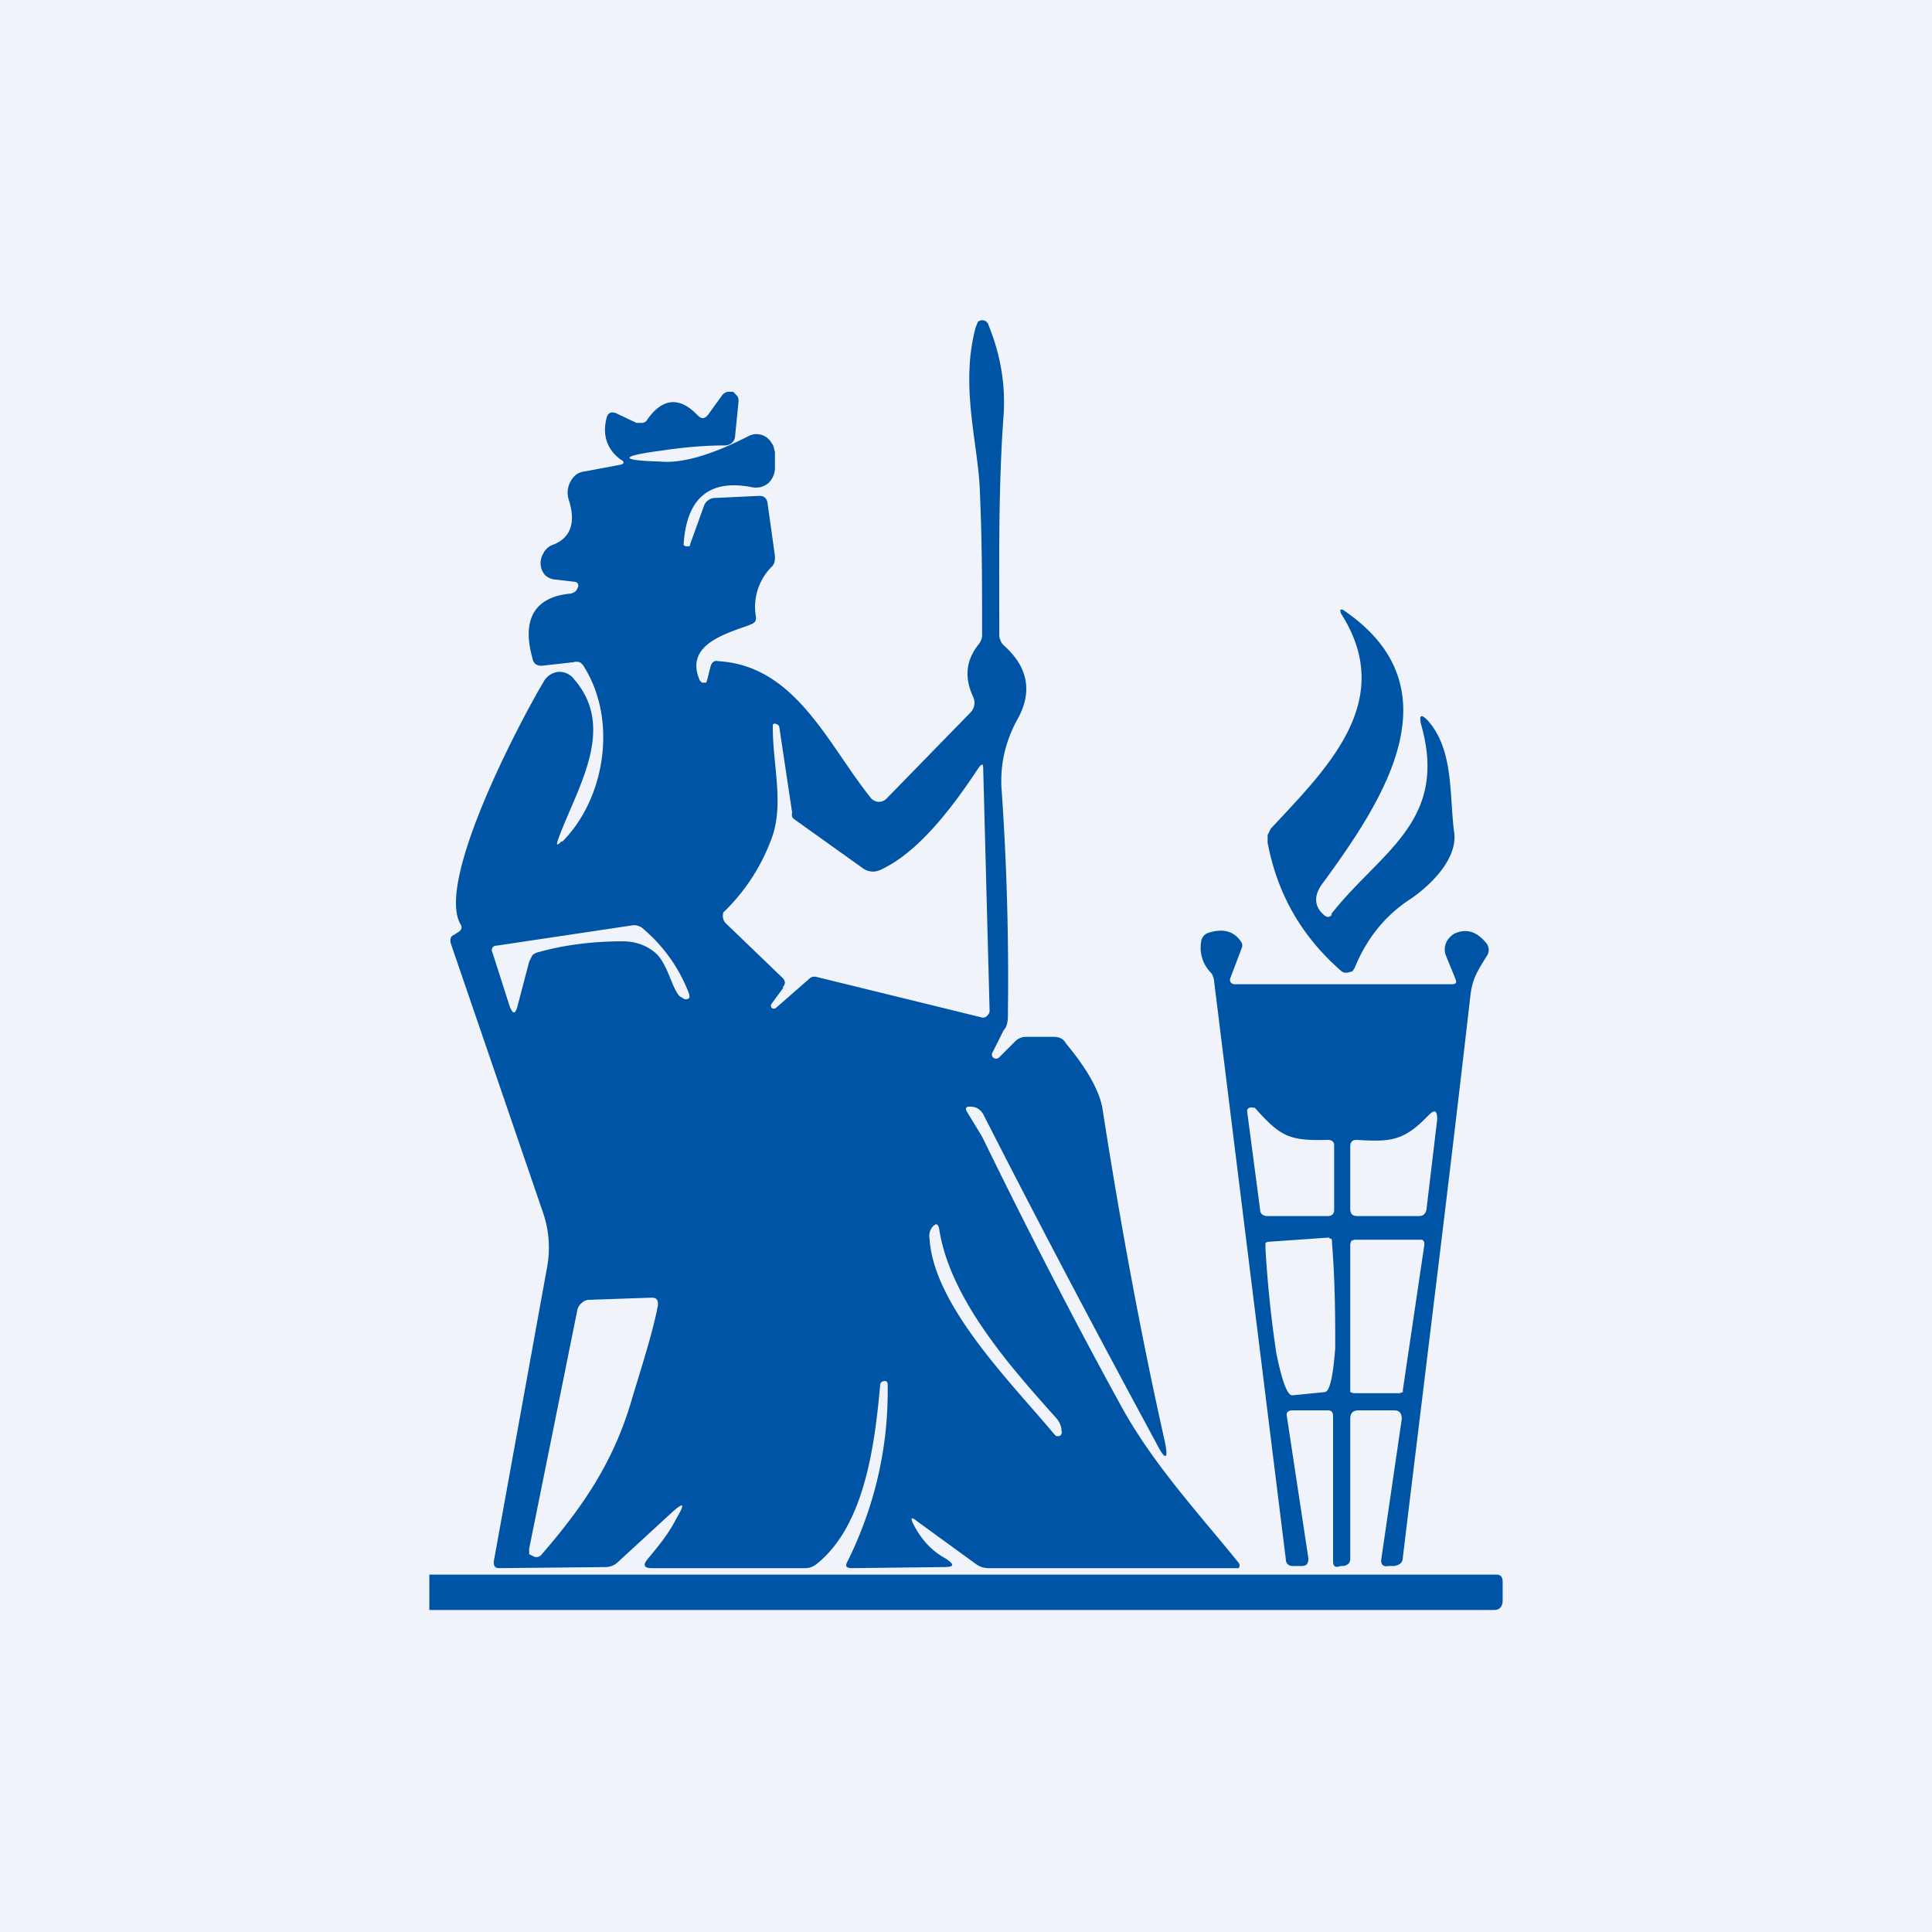
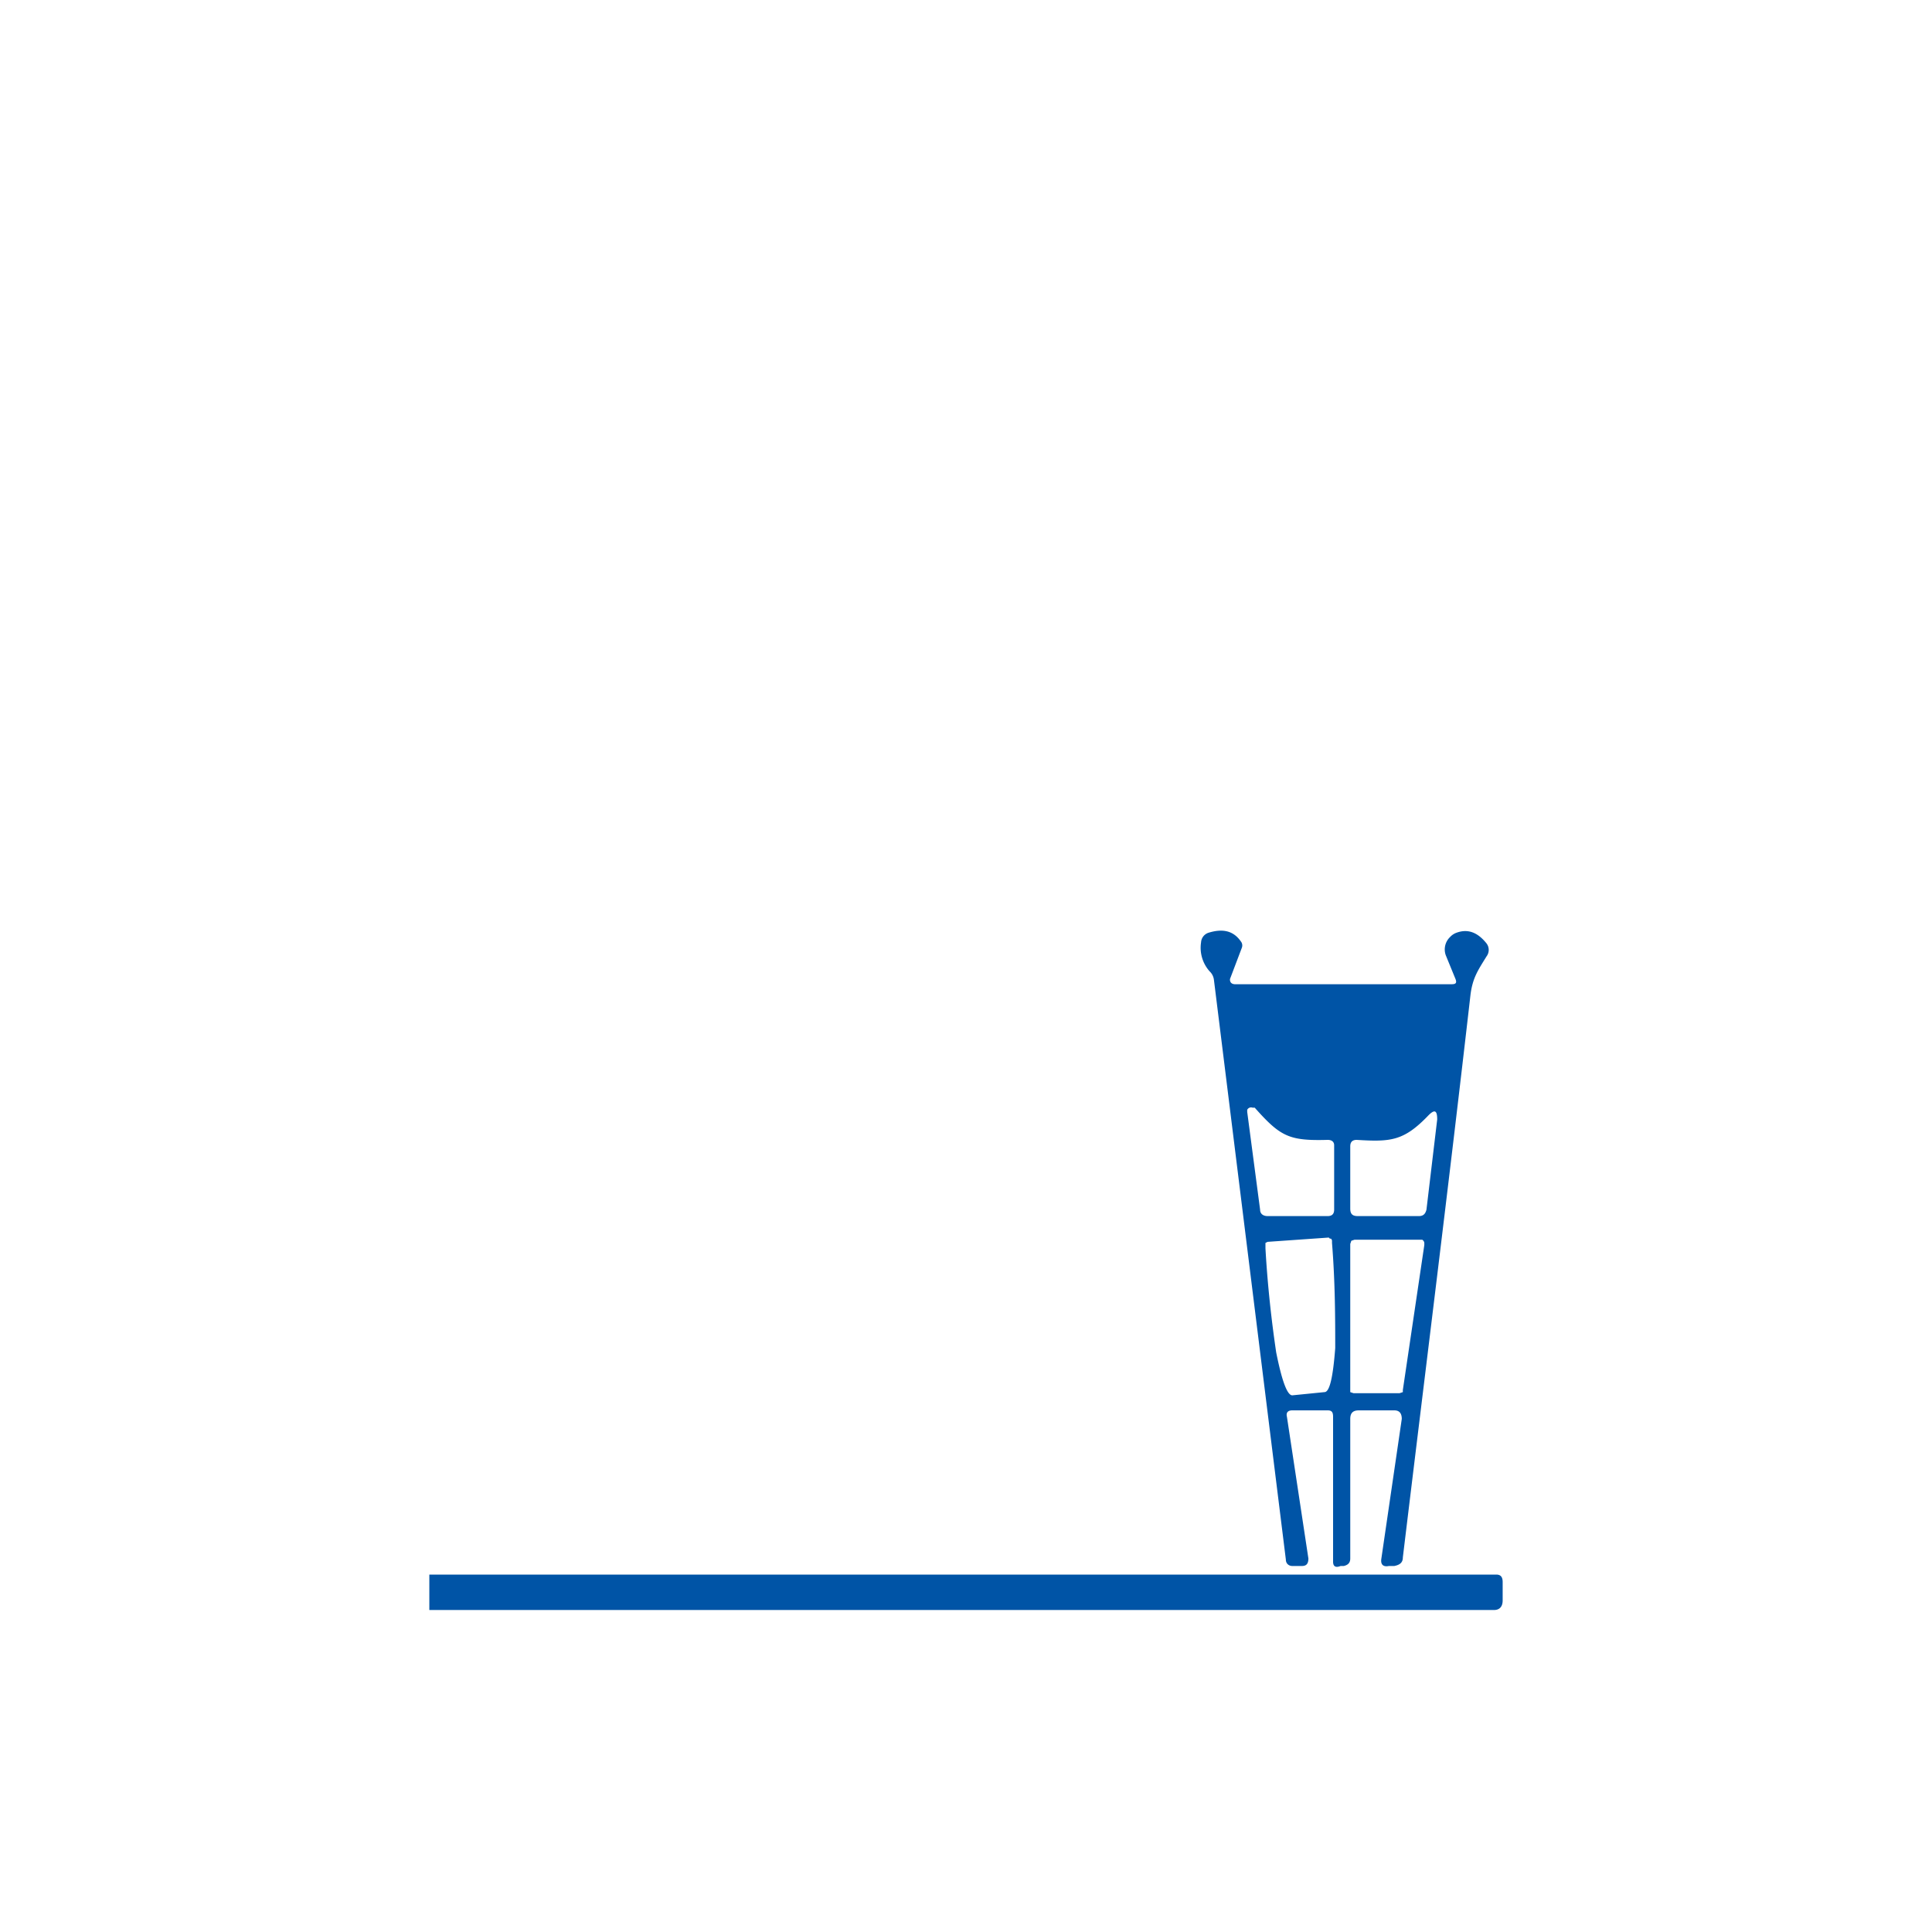
<svg xmlns="http://www.w3.org/2000/svg" width="18" height="18" viewBox="0 0 18 18">
-   <path fill="#F0F3FA" d="M0 0h18v18H0z" />
-   <path d="M5.24 7.84c.39-.39.52-1.12.2-1.63a.1.1 0 0 0-.04-.04.1.1 0 0 0-.06 0l-.27.03c-.06.01-.1-.01-.11-.07-.1-.36.02-.57.36-.6.03-.01.05-.02.06-.05.02-.03 0-.06-.03-.06l-.17-.02a.16.16 0 0 1-.1-.04.17.17 0 0 1-.02-.2.16.16 0 0 1 .08-.08c.17-.06.23-.2.16-.42a.22.22 0 0 1 .07-.24.2.2 0 0 1 .09-.03l.32-.06c.04-.01.04-.03 0-.05-.12-.09-.17-.22-.13-.38.01-.05.04-.07.09-.05l.19.09h.05c.02 0 .04-.01.05-.03.14-.2.3-.22.47-.04.04.04.07.03.1-.01l.13-.18a.09.09 0 0 1 .05-.03h.05l.04.04a.1.1 0 0 1 .01.06l-.03.3c0 .06-.04.1-.1.1-.2 0-.4.02-.6.05-.38.05-.38.09 0 .1.2.02.48-.06.83-.24a.16.16 0 0 1 .21.07c.02.02.02.05.03.08v.14a.2.2 0 0 1-.06.15.18.18 0 0 1-.15.04c-.4-.08-.61.1-.64.52v.02l.02.01h.02c.01 0 .02 0 .02-.02l.13-.36a.1.1 0 0 1 .04-.05.1.1 0 0 1 .05-.02l.42-.02c.05 0 .07.02.08.06l.07.5c0 .04 0 .07-.03.1a.53.53 0 0 0-.15.45c.01.05 0 .07-.05.09-.21.08-.62.18-.47.52l.02.02h.04l.01-.03.03-.12c.01-.04.04-.06.07-.05.72.04 1.02.77 1.42 1.27a.1.1 0 0 0 .07.04.1.1 0 0 0 .08-.03l.78-.8a.13.13 0 0 0 .03-.14c-.09-.19-.07-.35.05-.5a.14.14 0 0 0 .03-.1c0-.43 0-.86-.02-1.3-.01-.45-.19-.99-.04-1.55L9.11 3a.06.06 0 0 1 .1.03c.11.27.16.55.14.84-.05.69-.04 1.37-.04 2.05a.14.14 0 0 0 .05.1c.22.2.26.43.12.68-.11.2-.16.41-.15.63.05.71.07 1.43.06 2.14 0 .05-.01.1-.04.13l-.1.2a.04.04 0 0 0 0 .05.04.04 0 0 0 .06 0l.15-.15a.14.14 0 0 1 .1-.04h.26c.05 0 .09.02.11.06.2.24.31.44.34.6.17 1.09.36 2.12.58 3.1.04.18.01.2-.08.02-.53-.98-1.07-2-1.61-3.06-.03-.05-.07-.07-.13-.07-.03 0-.04.02-.02.05l.14.23c.41.84.84 1.68 1.29 2.5.3.55.72 1 1.1 1.47a.04.04 0 0 1 0 .05H9.22a.2.2 0 0 1-.13-.04l-.55-.4c-.05-.04-.06-.03-.03.03.07.14.17.25.3.32.09.06.08.08-.02.08l-.85.01c-.06 0-.07-.02-.04-.07.25-.51.38-1.06.37-1.64 0-.03-.02-.04-.04-.03-.02 0-.03.02-.03.04-.05.54-.14 1.3-.59 1.66a.17.17 0 0 1-.1.04H6.07c-.07 0-.08-.03-.04-.08.1-.12.2-.24.27-.38.09-.15.07-.16-.05-.05l-.5.46a.17.17 0 0 1-.1.04l-1 .01c-.04 0-.05-.02-.05-.06l.5-2.76a1 1 0 0 0-.04-.49L4.2 8.79c-.01-.04 0-.07.03-.08l.03-.02c.04-.02.05-.05.03-.08-.23-.4.55-1.88.77-2.25a.18.18 0 0 1 .14-.1.17.17 0 0 1 .15.07c.4.46.02 1.02-.15 1.49-.02.06-.01.06.03.02ZM7.3 9.2l-.11.15a.03.03 0 0 0 0 .04.03.03 0 0 0 .04 0l.32-.28.02-.01h.03l1.55.38a.05.05 0 0 0 .05-.02.06.06 0 0 0 .02-.04l-.06-2.27c0-.03-.01-.04-.04 0-.2.3-.54.79-.93.96a.16.16 0 0 1-.15-.02l-.63-.45a.09.09 0 0 1-.03-.03.1.1 0 0 1 0-.04l-.12-.8a.03.03 0 0 0-.02-.02.03.03 0 0 0-.04 0v.03c0 .34.1.69 0 1a1.82 1.82 0 0 1-.46.72.1.1 0 0 0 .02.1l.53.51c.03.03.03.06 0 .09Zm-2.28-.33c.25-.07.52-.1.78-.1.14 0 .25.05.33.13.1.12.13.3.2.38l.05.03c.04 0 .05-.01.04-.05a1.47 1.47 0 0 0-.42-.6.13.13 0 0 0-.1-.04l-1.27.19c-.04 0-.06.03-.04.07l.16.5c.03.07.05.07.07 0l.11-.42.03-.06a.12.12 0 0 1 .06-.03Zm3.64 2.66c.03.63.77 1.36 1.16 1.83l.02.02h.03a.04.04 0 0 0 .02-.05c0-.04-.02-.09-.06-.13-.42-.47-.98-1.1-1.08-1.75-.01-.05-.03-.06-.07-.01a.14.14 0 0 0-.02.1Zm-2.78 1.53c.07-.24.2-.63.25-.9 0-.05-.01-.07-.06-.07l-.58.02a.1.1 0 0 0-.07.03.11.11 0 0 0-.04.06l-.45 2.23v.05l.04.02a.06.06 0 0 0 .07-.01c.39-.45.67-.86.84-1.43ZM12.4 8.52c.45-.58 1.1-.86.84-1.77-.02-.09 0-.1.06-.04.25.28.2.7.25 1.06.02.23-.2.46-.4.6-.25.16-.42.38-.53.65l-.02.03-.04.01a.07.07 0 0 1-.06-.01c-.37-.32-.6-.72-.69-1.2v-.07l.03-.06c.52-.56 1.18-1.19.65-2.01V5.7a.02.02 0 0 1 0-.02h.02c1.07.72.39 1.76-.18 2.54-.08.1-.1.21 0 .3.03.03.06.03.08 0Z" fill="#0054A6" />
+   <path fill="#F0F3FA" d="M0 0v18H0z" />
  <path d="m11.99 13.2.2 1.32c0 .05-.02.07-.06.07h-.09c-.03 0-.06-.02-.06-.06l-.67-5.4a.13.13 0 0 0-.04-.08.33.33 0 0 1-.08-.27.1.1 0 0 1 .07-.09c.13-.04.23-.02.3.08a.06.06 0 0 1 .01.06l-.11.29s-.01.05.05.05h2c.04 0 .07 0 .05-.05l-.09-.22a.16.16 0 0 1 .04-.17.15.15 0 0 1 .06-.04c.11-.04.2 0 .28.1a.1.1 0 0 1 0 .12c-.08.13-.13.2-.15.36-.2 1.75-.42 3.5-.63 5.24 0 .05-.03.07-.08.08h-.05c-.05.01-.08-.01-.07-.07l.19-1.3c0-.05-.02-.08-.07-.08h-.33c-.06 0-.08.03-.08.08v1.3c0 .04-.02.06-.06.07h-.03c-.05.02-.07 0-.07-.04V13.2c0-.04-.01-.06-.05-.06h-.33c-.04 0-.06.02-.05.06Zm.38-2.58c-.36.01-.44-.03-.68-.3h-.02a.04.04 0 0 0-.05.02v.02l.12.91c0 .04.03.06.07.06h.56c.04 0 .06-.02.06-.06v-.6c0-.03-.02-.05-.06-.05Zm.94-.23c-.23.24-.35.25-.67.23-.04 0-.06.02-.06.06v.58c0 .05.02.07.07.07h.57c.04 0 .06-.02.07-.06l.1-.84c0-.08-.02-.1-.08-.04Zm-.93 1.14-.57.04-.02.01v.05c.02.36.06.7.1.97.05.25.1.4.15.4l.3-.03c.05 0 .08-.15.1-.41 0-.26 0-.61-.03-.98v-.02a.03.03 0 0 0-.01-.02h-.01l-.01-.01Zm.66 1.45.03-.01v-.02l.2-1.35v-.02a.04.04 0 0 0-.02-.03h-.63l-.03.01-.01.03V12.97l.03.01h.43ZM4 15v-.33h9.94c.04 0 .06.02.06.07v.17c0 .06-.03.09-.08.09H4Z" fill="#0054A6" />
</svg>